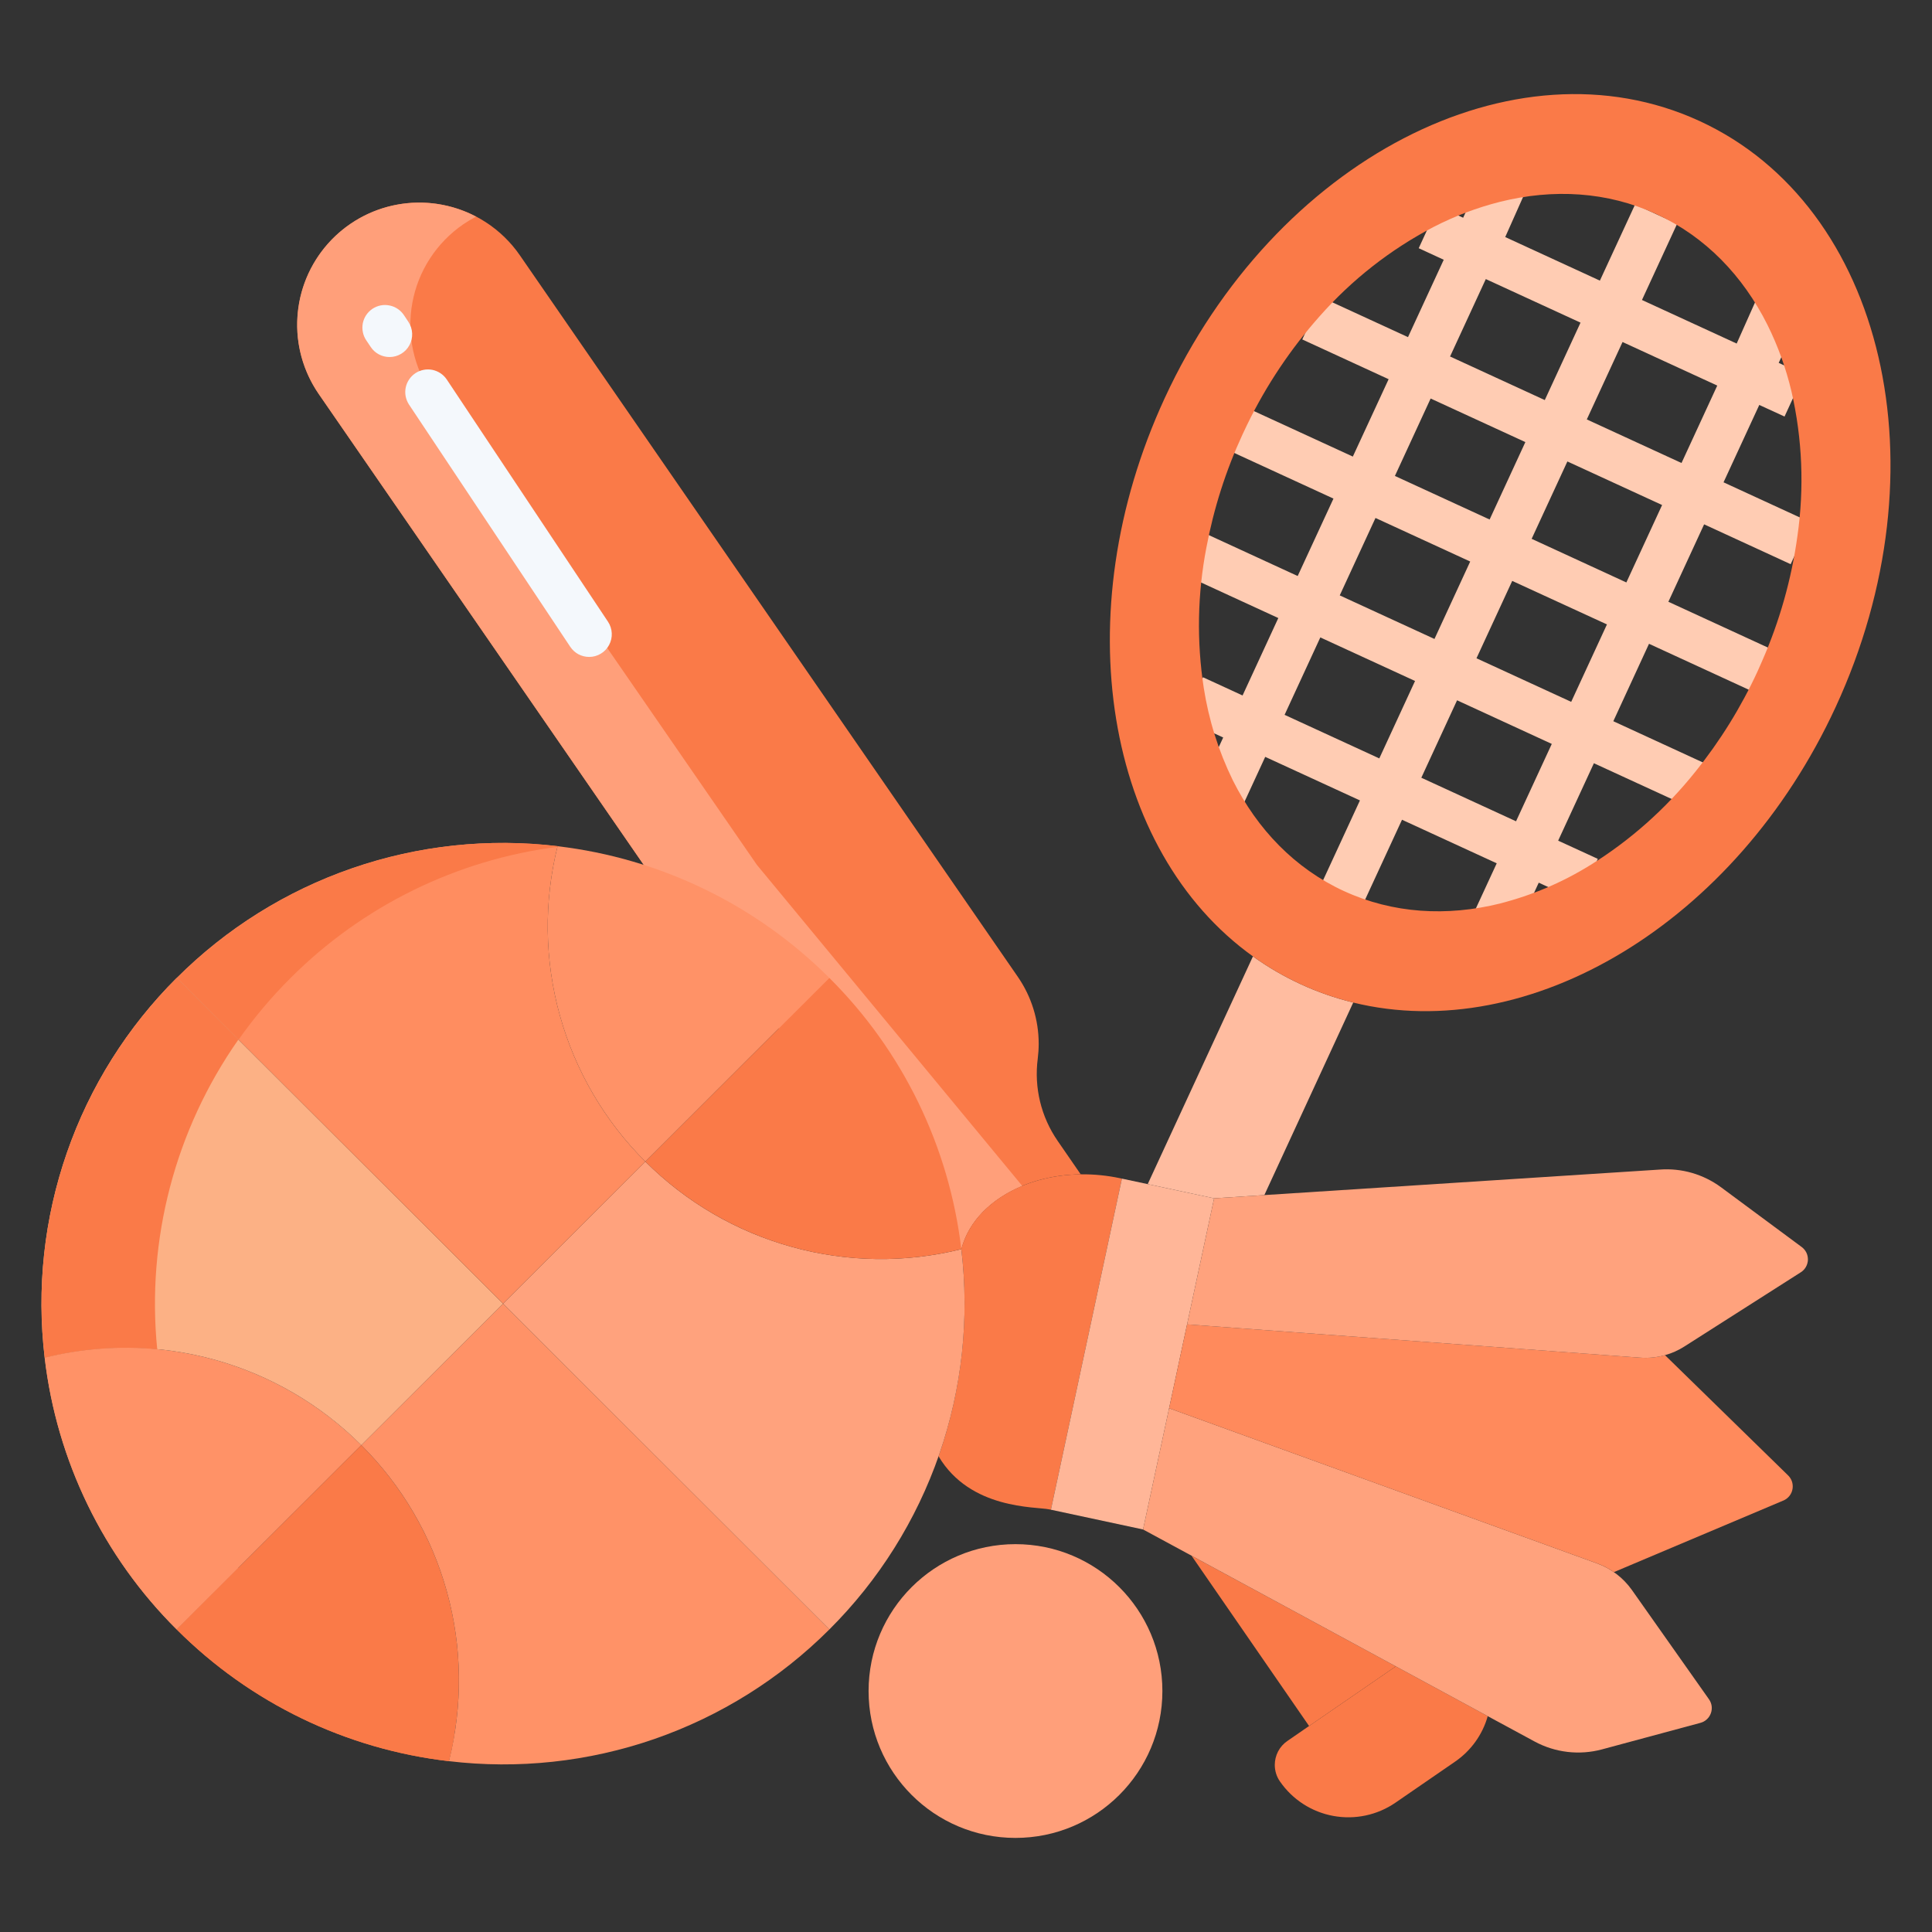
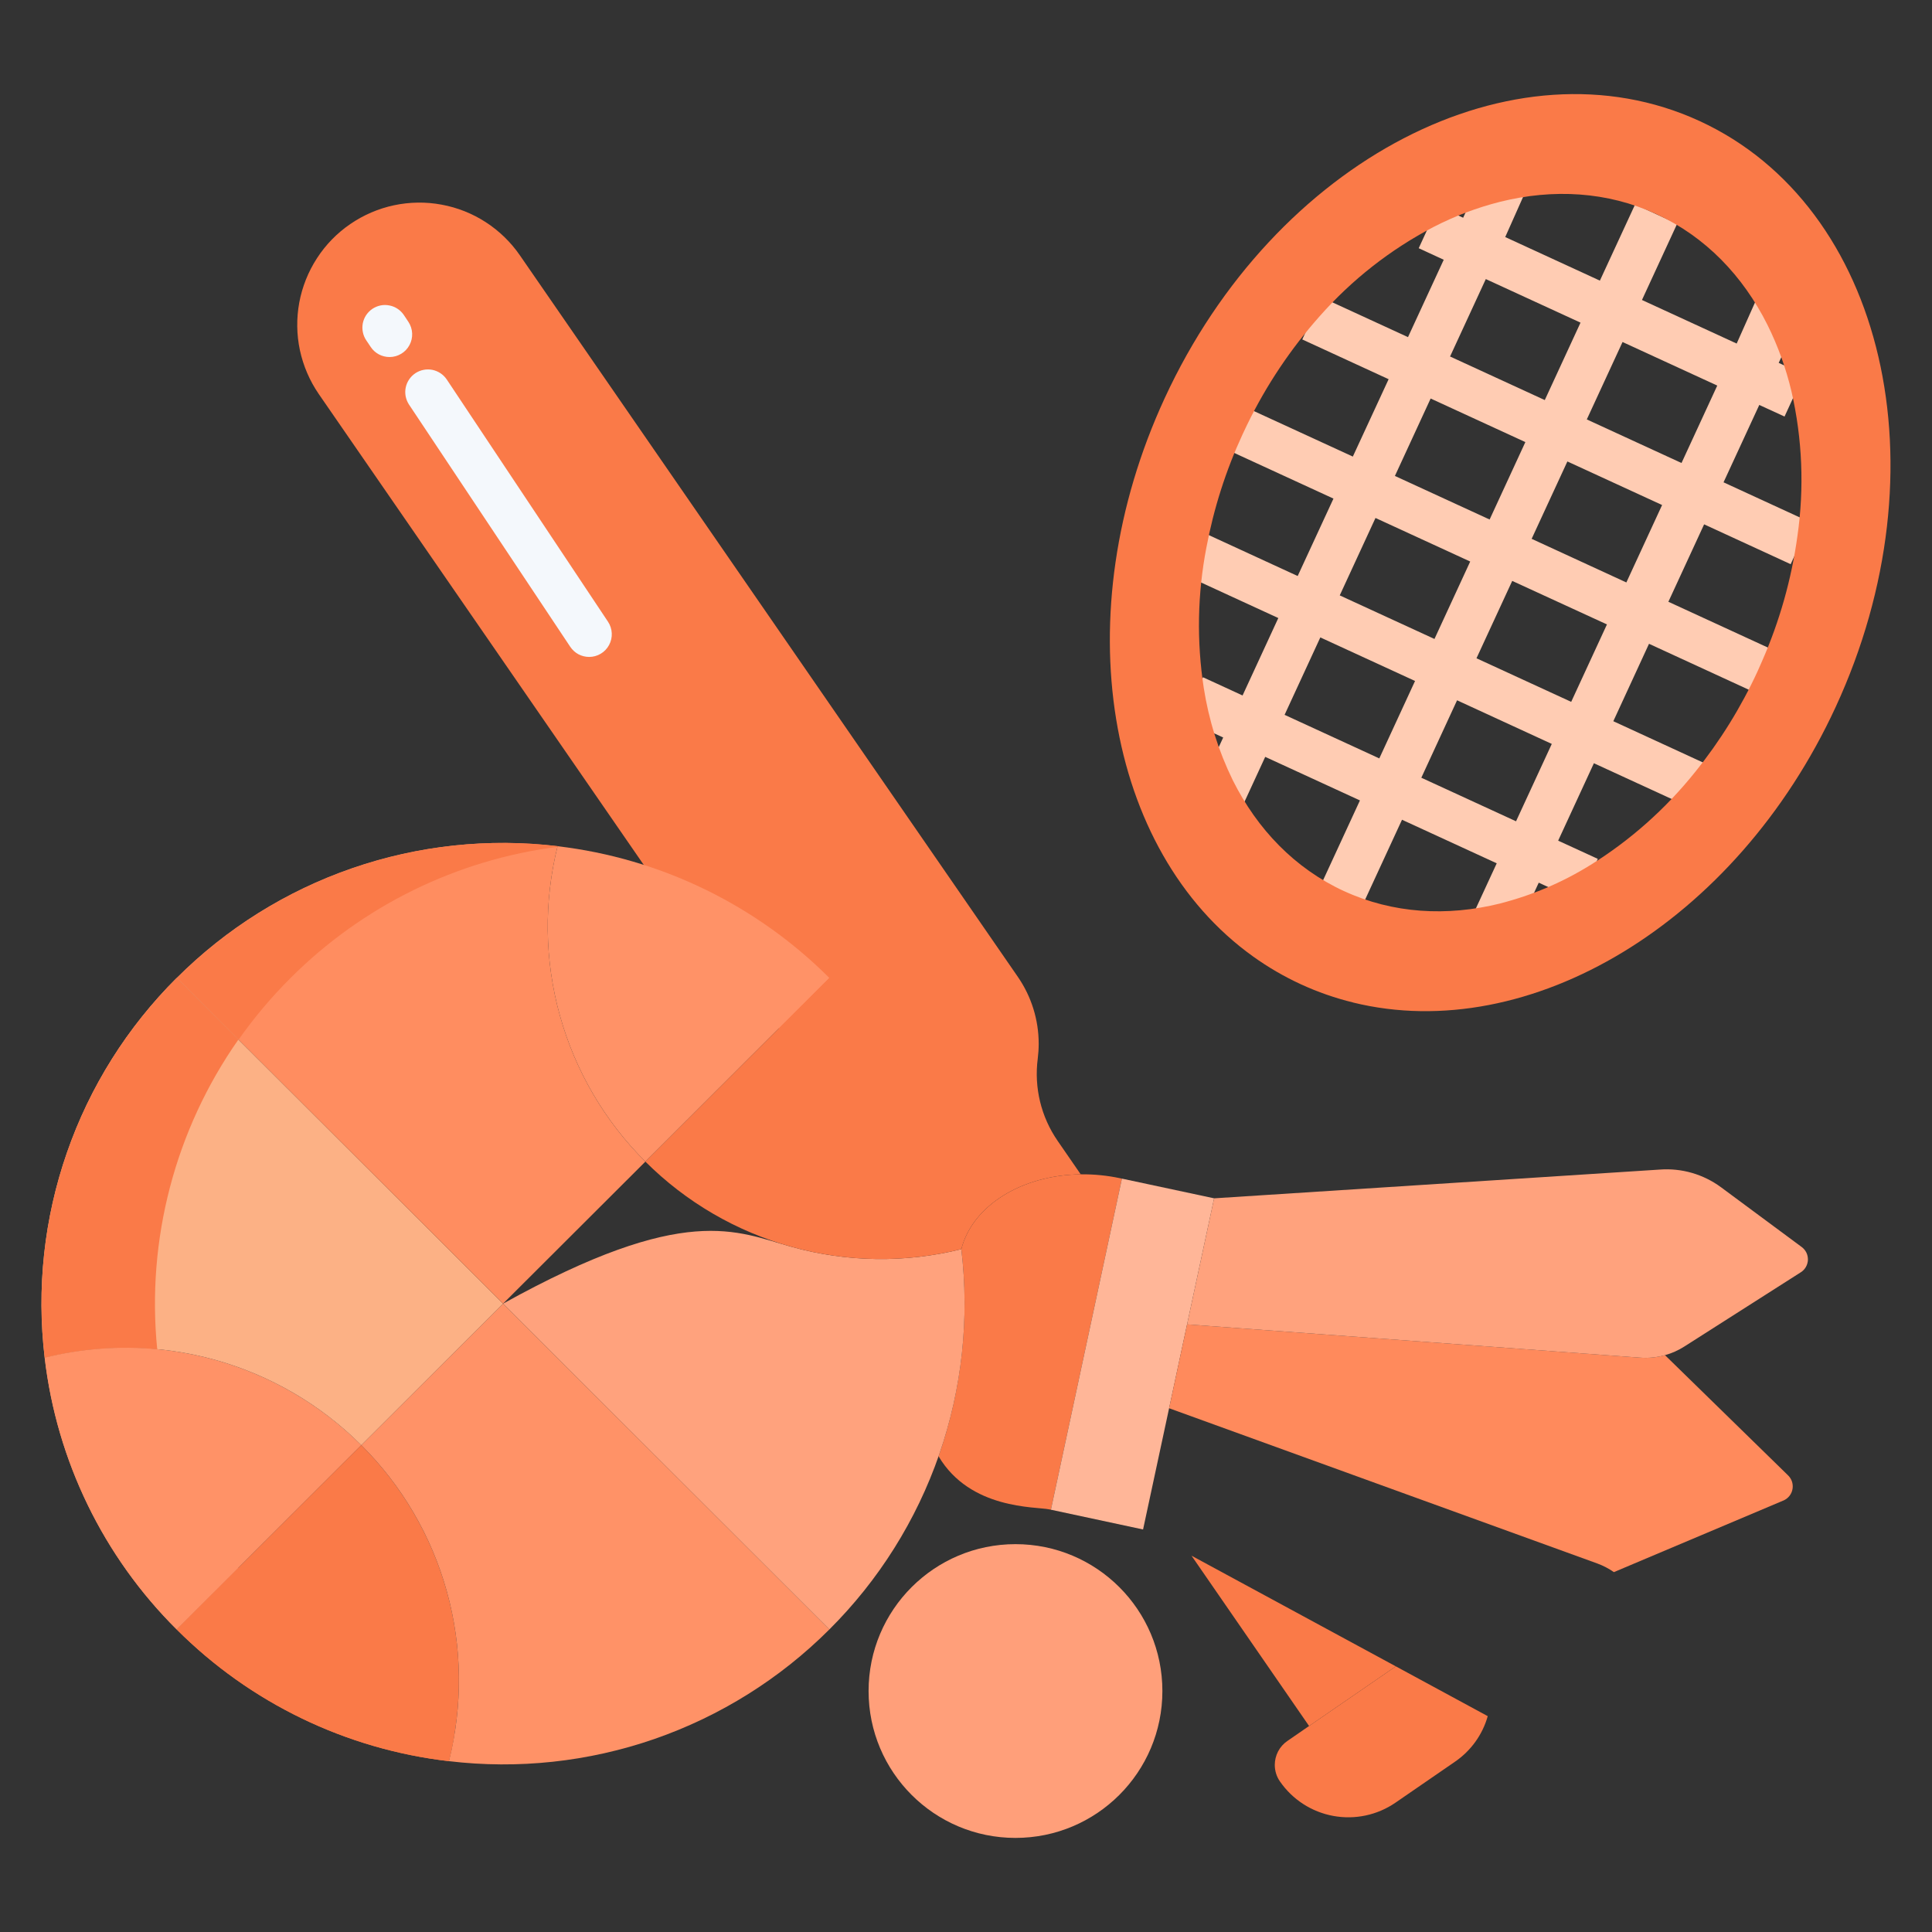
<svg xmlns="http://www.w3.org/2000/svg" width="40" height="40" viewBox="0 0 40 40" fill="none">
  <rect x="0" y="0" width="40" height="40" fill="#333333" stroke="none" />
  <path d="M21.897 23.62C21.555 23.124 21.408 22.52 21.485 21.922C21.498 21.818 21.505 21.714 21.505 21.609C21.505 21.114 21.354 20.631 21.073 20.224L10.767 5.291C10.579 5.017 10.339 4.783 10.06 4.602C9.782 4.421 9.47 4.297 9.143 4.237C8.817 4.176 8.482 4.181 8.157 4.25C7.832 4.319 7.524 4.452 7.25 4.64C6.976 4.828 6.742 5.068 6.562 5.347C6.381 5.626 6.257 5.937 6.196 6.264C6.136 6.59 6.14 6.926 6.209 7.25C6.279 7.575 6.411 7.883 6.599 8.157L13.327 17.905L19.903 25.862C20.137 24.953 21.164 24.327 22.375 24.313L21.897 23.62Z" fill="#FA7A48" />
-   <path d="M15.67 17.905L8.943 8.157C8.754 7.884 8.622 7.576 8.552 7.252C8.483 6.927 8.478 6.592 8.538 6.266C8.598 5.939 8.722 5.628 8.903 5.35C9.084 5.071 9.318 4.832 9.591 4.644C9.676 4.586 9.765 4.533 9.856 4.485C9.355 4.222 8.781 4.134 8.225 4.236C7.669 4.337 7.164 4.622 6.789 5.045C6.413 5.468 6.191 6.004 6.157 6.569C6.122 7.133 6.278 7.692 6.599 8.157L13.327 17.906L19.903 25.862C20.052 25.281 20.526 24.817 21.165 24.553L15.67 17.905Z" fill="#FF9F7A" />
  <path d="M21.024 38.052C22.704 38.052 24.066 36.691 24.066 35.011C24.066 33.331 22.704 31.97 21.024 31.97C19.345 31.97 17.983 33.331 17.983 35.011C17.983 36.691 19.345 38.052 21.024 38.052Z" fill="#FF9F7A" />
  <path d="M24.669 32.209L28.899 34.5L27.103 35.735L24.669 32.209Z" fill="#FA7A48" />
  <path d="M28.899 34.5L30.802 35.531C30.694 35.915 30.453 36.249 30.123 36.475L28.891 37.323C28.515 37.581 28.053 37.679 27.605 37.597C27.156 37.515 26.759 37.258 26.5 36.883C26.43 36.783 26.393 36.663 26.393 36.541C26.393 36.443 26.417 36.347 26.462 36.26C26.508 36.173 26.574 36.099 26.655 36.044L27.103 35.735L28.899 34.5Z" fill="#FA7A48" />
-   <path d="M28.017 20.756V20.757L26.177 24.743L25.137 24.81L23.762 24.516L25.941 19.801C26.565 20.249 27.27 20.574 28.017 20.756Z" fill="#FFBCA0" />
  <path d="M23.228 24.402L21.758 31.257L21.724 31.25C21.445 31.191 20.088 31.258 19.432 30.151C19.914 28.776 20.075 27.309 19.903 25.862C20.137 24.953 21.164 24.327 22.375 24.313C22.651 24.31 22.925 24.337 23.195 24.395L23.228 24.402Z" fill="#FA7A48" />
  <path d="M25.137 24.81L24.577 27.42L24.205 29.156L23.666 31.666L21.758 31.257L23.228 24.402L23.762 24.516L25.137 24.81Z" fill="#FFB698" />
-   <path d="M35.382 35.181C35.412 35.223 35.431 35.271 35.438 35.322C35.444 35.373 35.439 35.424 35.421 35.472C35.404 35.52 35.375 35.563 35.337 35.598C35.3 35.632 35.254 35.657 35.205 35.67L33.168 36.219C32.699 36.345 32.199 36.287 31.772 36.056L30.802 35.531L28.899 34.5L24.67 32.209V32.209L23.666 31.666L24.205 29.156L33.07 32.37C33.358 32.476 33.606 32.666 33.784 32.915L35.382 35.181Z" fill="#FFA27D" />
  <path d="M37.012 30.538C37.051 30.574 37.081 30.618 37.099 30.668C37.116 30.718 37.121 30.771 37.113 30.823C37.105 30.876 37.084 30.925 37.052 30.967C37.02 31.009 36.978 31.042 36.93 31.064L33.414 32.549C33.308 32.475 33.192 32.415 33.07 32.37L24.205 29.156L24.577 27.42L33.957 28.109C34.13 28.122 34.304 28.104 34.472 28.057L37.012 30.538Z" fill="#FF8A5C" />
  <path d="M37.302 25.818C37.344 25.849 37.377 25.889 37.4 25.936C37.422 25.982 37.432 26.033 37.431 26.085C37.429 26.136 37.414 26.186 37.389 26.231C37.363 26.276 37.327 26.314 37.284 26.341L34.873 27.878C34.749 27.957 34.614 28.018 34.472 28.057C34.305 28.104 34.13 28.122 33.957 28.109L24.577 27.42L25.137 24.81L26.177 24.743L34.361 24.215C34.815 24.18 35.266 24.311 35.632 24.581L37.302 25.818Z" fill="#FFA27D" />
  <path d="M7.481 29.92L3.658 33.736C2.137 32.224 1.174 30.24 0.925 28.11C2.081 27.82 3.292 27.834 4.441 28.151C5.59 28.469 6.637 29.078 7.481 29.92Z" fill="#FF9267" />
  <path d="M7.48 29.92C8.323 30.76 8.934 31.805 9.252 32.952C9.57 34.099 9.584 35.309 9.294 36.463C7.161 36.216 5.175 35.255 3.658 33.736L7.48 29.92Z" fill="#FA7A48" />
  <path d="M10.415 26.991L17.171 33.736C16.15 34.757 14.91 35.532 13.546 36.005C12.181 36.477 10.727 36.634 9.294 36.463C9.584 35.309 9.57 34.099 9.252 32.952C8.934 31.805 8.324 30.761 7.48 29.92L10.415 26.991Z" fill="#FF9267" />
  <path d="M10.415 26.991L7.48 29.92C6.637 29.078 5.59 28.469 4.441 28.151C3.292 27.834 2.081 27.82 0.925 28.11C0.755 26.678 0.912 25.226 1.386 23.864C1.859 22.501 2.636 21.265 3.658 20.247L10.415 26.991Z" fill="#FCB185" />
-   <path d="M19.903 25.862C20.075 27.296 19.918 28.75 19.445 30.114C18.972 31.478 18.194 32.717 17.171 33.736L10.415 26.991L13.362 24.05C14.203 24.89 15.248 25.499 16.394 25.816C17.54 26.134 18.748 26.15 19.902 25.863C19.902 25.863 19.902 25.863 19.903 25.862Z" fill="#FFA27D" />
+   <path d="M19.903 25.862C20.075 27.296 19.918 28.75 19.445 30.114C18.972 31.478 18.194 32.717 17.171 33.736L10.415 26.991C14.203 24.89 15.248 25.499 16.394 25.816C17.54 26.134 18.748 26.15 19.902 25.863C19.902 25.863 19.902 25.863 19.903 25.862Z" fill="#FFA27D" />
  <path d="M13.362 24.05L10.415 26.991L3.658 20.247C4.68 19.225 5.921 18.448 7.287 17.976C8.654 17.503 10.109 17.348 11.544 17.52V17.52C11.257 18.673 11.273 19.88 11.592 21.025C11.91 22.169 12.52 23.212 13.362 24.05Z" fill="#FF8D60" />
  <path d="M17.171 20.247L13.362 24.05C12.52 23.212 11.91 22.169 11.592 21.025C11.273 19.88 11.257 18.673 11.544 17.52V17.52C13.673 17.771 15.655 18.732 17.171 20.247Z" fill="#FF9267" />
  <path d="M19.903 25.862C19.902 25.863 19.902 25.863 19.902 25.863C18.748 26.15 17.54 26.134 16.394 25.816C15.248 25.498 14.203 24.89 13.362 24.05L17.171 20.247C18.689 21.757 19.651 23.736 19.903 25.862Z" fill="#FA7A48" />
  <path d="M3.255 27.935C2.474 27.861 1.686 27.921 0.925 28.11C1.174 30.24 2.137 32.224 3.658 33.736L4.933 32.463C4.026 31.173 3.456 29.677 3.273 28.11C3.266 28.052 3.261 27.994 3.255 27.935Z" fill="#FF9267" />
  <path d="M11.551 17.532C11.552 17.528 11.562 17.524 11.562 17.52V17.52C10.126 17.347 8.669 17.503 7.301 17.975C5.933 18.448 4.691 19.224 3.667 20.247L4.941 21.523C5.262 21.067 5.622 20.64 6.017 20.247C7.51 18.754 9.456 17.799 11.551 17.532Z" fill="#FA7A48" />
  <path d="M4.933 32.463L3.658 33.736C5.175 35.255 7.161 36.216 9.294 36.463C9.338 36.285 9.375 36.105 9.405 35.924C7.6 35.247 6.041 34.041 4.933 32.463V32.463Z" fill="#FA7A48" />
  <path d="M4.936 21.523L3.658 20.247C2.636 21.265 1.859 22.501 1.386 23.864C0.912 25.226 0.755 26.678 0.925 28.11C1.686 27.921 2.474 27.861 3.255 27.935C3.029 25.665 3.626 23.39 4.936 21.523Z" fill="#FA7A48" />
  <path d="M37.074 11.681L37.474 10.81L35.684 9.986L36.424 8.384L36.947 8.624L37.347 7.753L36.826 7.513L37.073 6.979L36.445 6.016L35.956 7.113L33.995 6.211L34.723 4.634L33.853 4.233L33.124 5.81L31.164 4.908L31.581 3.972H30.54L30.293 4.508L29.773 4.269L29.373 5.139L29.891 5.378L29.151 6.98L27.362 6.157L26.962 7.028L28.75 7.851L28.009 9.453L25.826 8.449L25.426 9.319L27.608 10.323L26.867 11.926L24.984 11.059L24.584 11.93L26.466 12.796L25.726 14.399L24.907 14.022L24.506 14.893L25.325 15.269L24.888 16.215L25.758 16.617L26.195 15.67L28.156 16.572L27.238 18.56L28.108 18.962L29.027 16.972L30.988 17.874L30.55 18.822L31.42 19.224L31.858 18.275L32.68 18.653L33.081 17.782L32.26 17.405L33 15.802L34.907 16.679L35.307 15.809L33.402 14.932L34.141 13.329L36.324 14.334L36.724 13.463L34.542 12.459L35.282 10.856L37.074 11.681ZM35.554 7.983L34.814 9.586L32.853 8.684L33.593 7.081L35.554 7.983ZM30.762 5.778L32.723 6.68L31.983 8.283L30.022 7.381L30.762 5.778ZM29.62 8.251L31.581 9.153L30.841 10.756L28.88 9.854L29.62 8.251ZM28.478 10.724L30.439 11.626L29.699 13.229L27.738 12.327L28.478 10.724ZM26.596 14.8L27.336 13.197L29.297 14.099L28.557 15.702L26.596 14.8ZM31.388 17.004L29.427 16.102L30.167 14.499L32.128 15.402L31.388 17.004ZM32.53 14.531L30.569 13.629L31.309 12.027L33.27 12.928L32.53 14.531ZM33.672 12.059L31.711 11.156L32.451 9.554L34.412 10.456L33.672 12.059Z" fill="#FFCCB3" />
  <path d="M8.065 7.392C7.988 7.392 7.912 7.373 7.844 7.337C7.775 7.3 7.717 7.247 7.675 7.183L7.585 7.049C7.55 6.998 7.525 6.94 7.513 6.879C7.5 6.818 7.5 6.756 7.511 6.695C7.523 6.634 7.547 6.575 7.581 6.524C7.616 6.472 7.66 6.428 7.712 6.393C7.764 6.359 7.822 6.335 7.883 6.323C7.944 6.311 8.006 6.312 8.067 6.325C8.128 6.337 8.186 6.362 8.237 6.397C8.288 6.432 8.332 6.477 8.366 6.529L8.455 6.663C8.502 6.734 8.529 6.816 8.533 6.901C8.537 6.985 8.518 7.07 8.478 7.144C8.438 7.219 8.379 7.282 8.306 7.325C8.233 7.369 8.15 7.392 8.065 7.392Z" fill="#F4F8FC" />
  <path d="M12.198 13.601C12.121 13.601 12.045 13.582 11.976 13.546C11.908 13.509 11.85 13.456 11.807 13.392L8.466 8.373C8.399 8.269 8.375 8.143 8.4 8.023C8.425 7.902 8.497 7.796 8.6 7.727C8.702 7.659 8.828 7.634 8.949 7.657C9.07 7.681 9.177 7.751 9.247 7.853L12.588 12.872C12.635 12.943 12.662 13.025 12.666 13.11C12.67 13.194 12.651 13.278 12.611 13.353C12.571 13.428 12.511 13.491 12.439 13.534C12.366 13.578 12.283 13.601 12.198 13.601Z" fill="#F4F8FC" />
  <path d="M37.214 11.097C37.357 10.101 37.316 9.087 37.091 8.106C36.978 7.629 36.812 7.166 36.594 6.727C36.085 5.709 35.309 4.901 34.295 4.434C34.295 4.434 34.295 4.433 34.294 4.433C33.279 3.966 32.159 3.903 31.054 4.179C30.579 4.299 30.119 4.473 29.683 4.698H29.682C28.789 5.164 27.99 5.79 27.324 6.545C26.723 7.22 26.218 7.975 25.823 8.788C25.791 8.854 25.759 8.921 25.728 8.988C25.381 9.737 25.129 10.526 24.977 11.337C24.792 12.294 24.774 13.276 24.922 14.239C25.025 14.904 25.228 15.55 25.524 16.155C26.033 17.172 26.809 17.98 27.823 18.448C27.823 18.448 27.823 18.448 27.824 18.448C28.837 18.915 29.957 18.979 31.062 18.705V18.704C31.716 18.537 32.341 18.272 32.915 17.917H32.916C33.747 17.403 34.483 16.749 35.094 15.986C35.611 15.345 36.047 14.642 36.391 13.894C36.422 13.827 36.452 13.759 36.48 13.692C36.844 12.865 37.091 11.992 37.214 11.097ZM35.186 2.505C39.023 4.27 40.285 9.702 38.006 14.637C35.937 19.119 31.659 21.65 28.017 20.757V20.756C27.27 20.574 26.565 20.249 25.941 19.801C22.894 17.618 22.043 12.727 24.113 8.245C26.391 3.309 31.349 0.74 35.186 2.505Z" fill="#FA7A48" />
</svg>